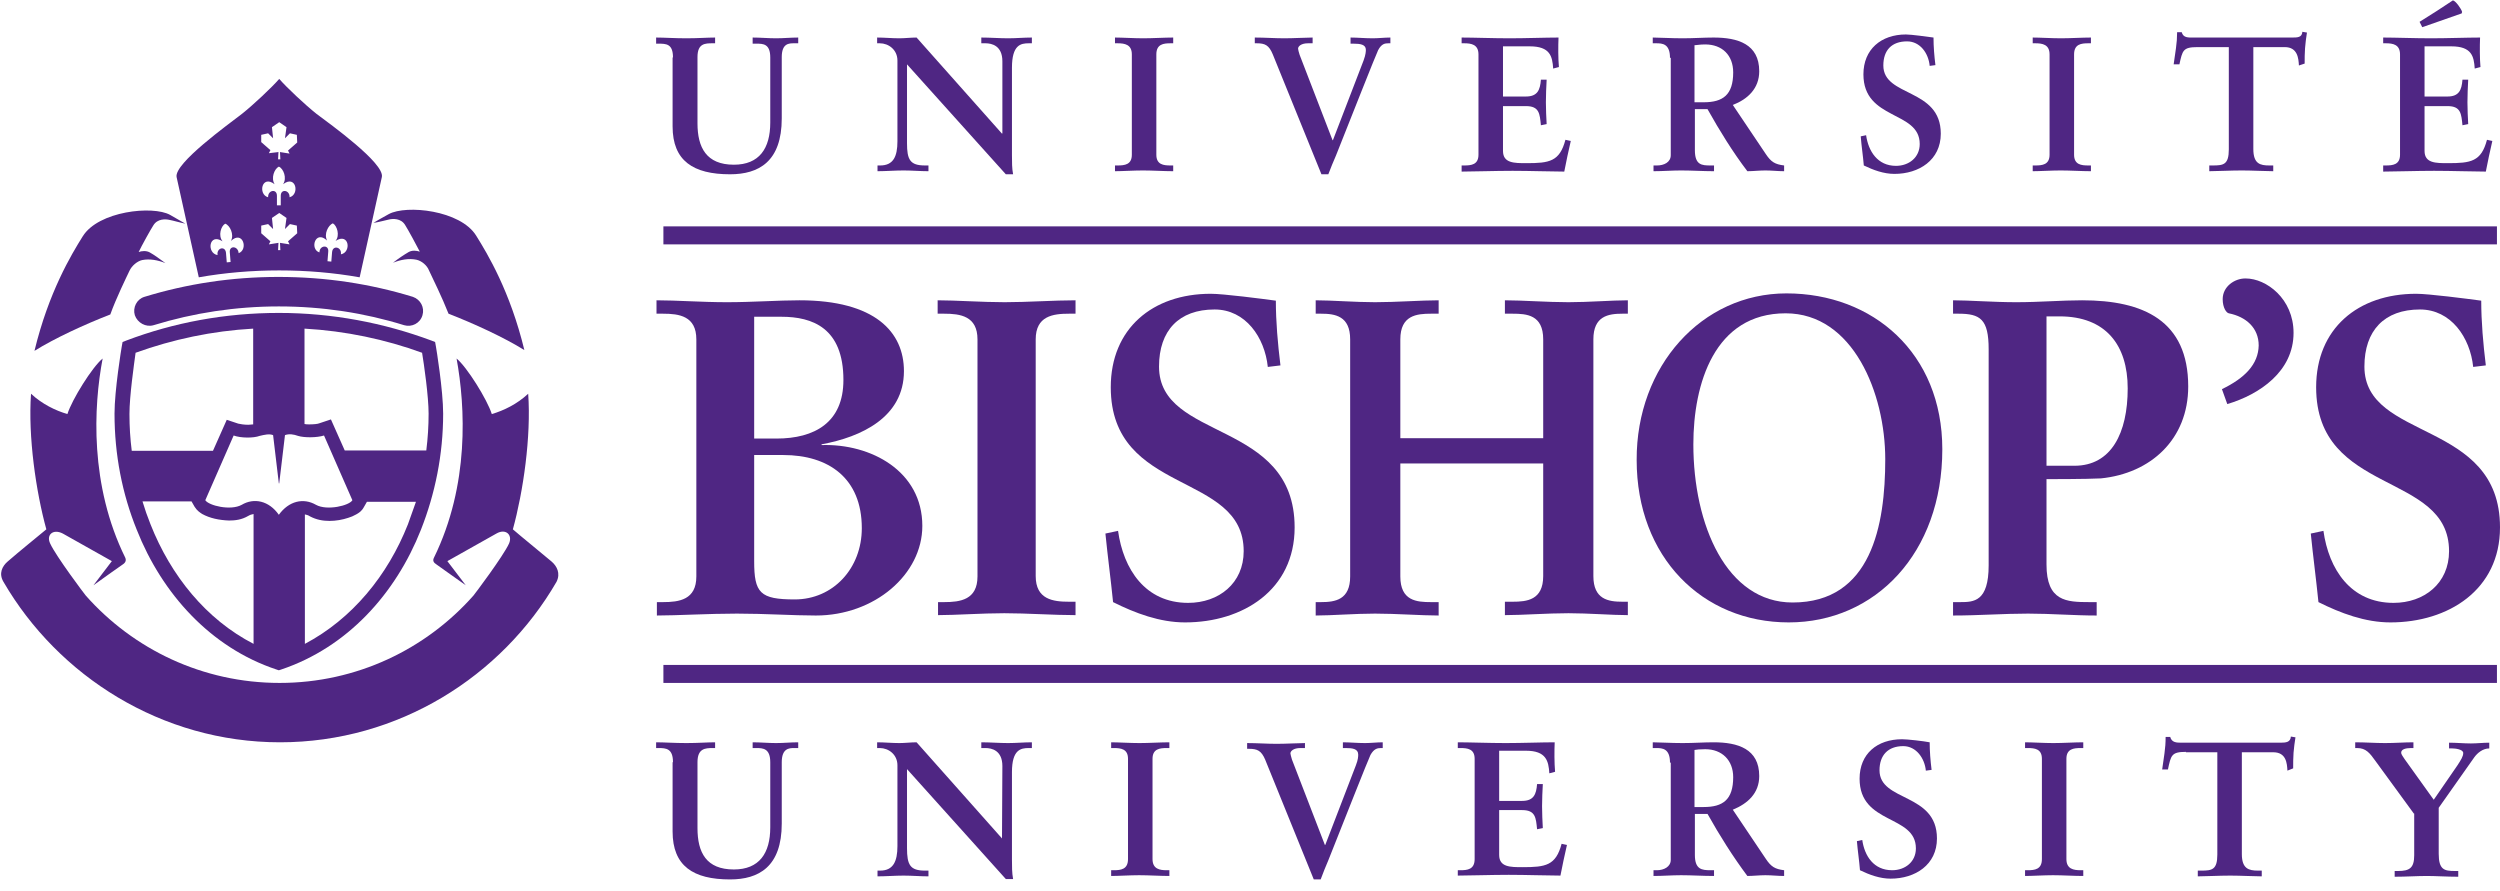
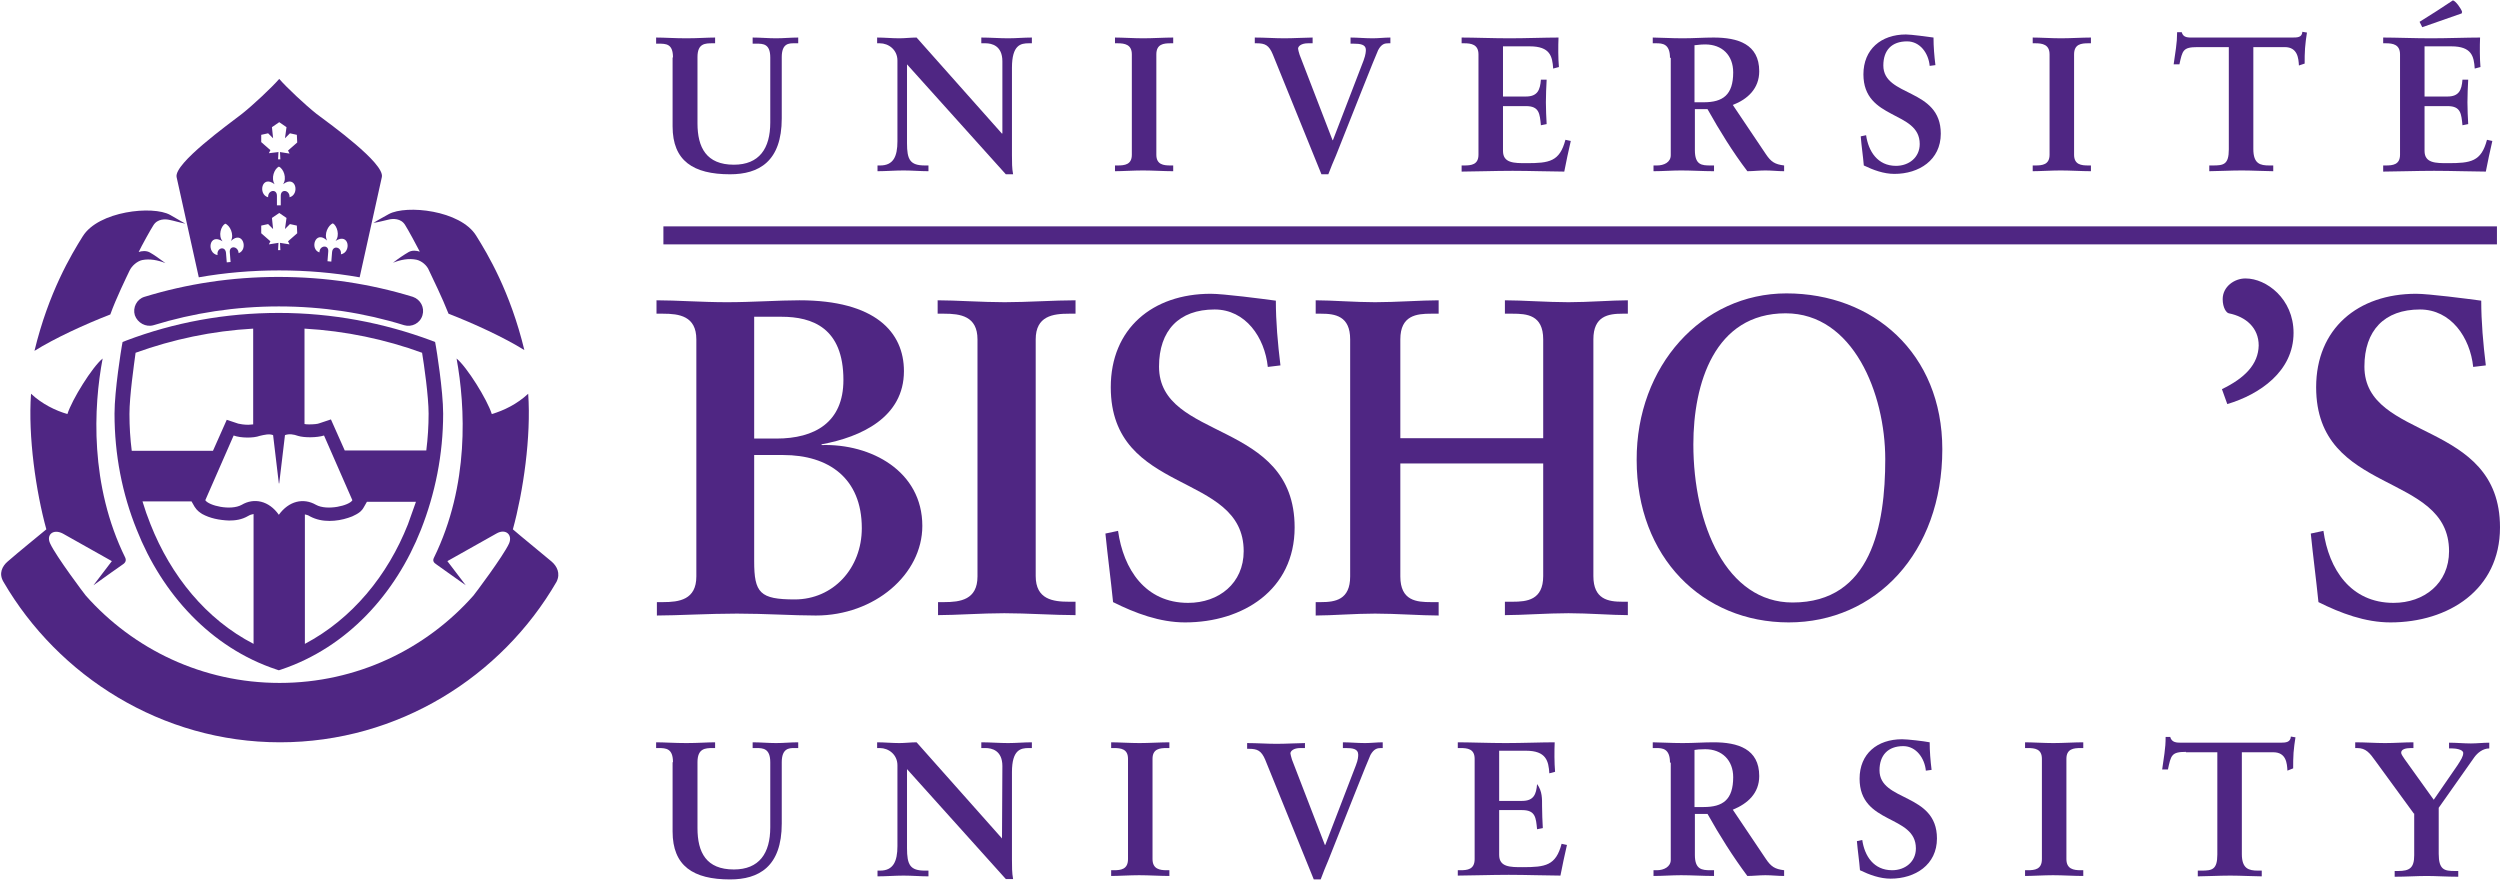
<svg xmlns="http://www.w3.org/2000/svg" width="188" height="67" viewBox="0 0 188 67" fill="none">
  <g clip-path="url(#clip0)">
-     <path d="M49.888 51.356V50.003H187.77V51.356H49.888Z" fill="#4F2683" />
    <path d="M50.608 4.321C50.608 3.284 50.089 3.284 49.513 3.284H49.34V2.823C49.945 2.823 50.723 2.88 51.616 2.88C52.48 2.88 53.2 2.823 53.776 2.823V3.255H53.603C53.027 3.255 52.451 3.255 52.451 4.292V9.275C52.451 11.089 53.114 12.386 55.187 12.386C57.089 12.386 57.924 11.176 57.924 9.217V4.321C57.924 3.284 57.377 3.284 56.887 3.284H56.599V2.823C57.175 2.823 57.78 2.88 58.356 2.88C58.932 2.88 59.45 2.823 60.026 2.823V3.255H59.71C59.335 3.255 58.788 3.255 58.788 4.292V8.9C58.788 12.155 57.06 13.106 54.899 13.106C52.134 13.106 50.579 12.098 50.579 9.505V4.321H50.608Z" fill="#4F2683" />
    <path d="M75.35 10.052L75.379 10.024V4.609C75.379 3.428 74.572 3.255 74.111 3.255H73.794V2.823C74.457 2.823 75.148 2.88 75.811 2.88C76.416 2.88 76.992 2.823 77.597 2.823V3.255H77.366C76.761 3.255 76.099 3.37 76.099 5.098V11.665C76.099 12.184 76.099 12.674 76.185 13.106H75.638L68.207 4.839V10.773C68.207 12.011 68.437 12.443 69.56 12.443H69.82V12.875C69.186 12.875 68.581 12.818 67.947 12.818C67.314 12.818 66.622 12.875 65.989 12.875V12.443H66.19C67.17 12.443 67.487 11.781 67.487 10.629V4.551C67.487 3.744 66.824 3.255 66.162 3.255H65.96V2.823C66.507 2.823 67.055 2.88 67.631 2.88C68.063 2.88 68.495 2.823 68.927 2.823L75.35 10.052Z" fill="#4F2683" />
    <path d="M83.847 12.443H84.048C84.567 12.443 85.114 12.386 85.114 11.637V4.09C85.114 3.341 84.567 3.255 84.048 3.255H83.847V2.823C84.394 2.823 85.258 2.88 85.978 2.88C86.698 2.88 87.562 2.823 88.225 2.823V3.255H88.023C87.505 3.255 86.957 3.312 86.957 4.09V11.637C86.957 12.386 87.505 12.443 88.023 12.443H88.225V12.875C87.534 12.875 86.669 12.818 85.949 12.818C85.258 12.818 84.394 12.875 83.847 12.875V12.443Z" fill="#4F2683" />
    <path d="M98.709 3.255H98.364C97.845 3.255 97.615 3.485 97.615 3.658C97.615 3.716 97.672 3.946 97.73 4.119L100.207 10.542H100.236L102.54 4.551C102.713 4.09 102.713 3.831 102.713 3.744C102.713 3.341 102.281 3.284 101.791 3.284H101.561V2.823C102.079 2.823 102.627 2.88 103.232 2.88C103.664 2.88 104.124 2.823 104.557 2.823V3.255H104.413C104.153 3.255 103.894 3.284 103.635 3.773C103.52 3.975 101.417 9.304 100.466 11.694C100.265 12.155 100.063 12.645 99.89 13.106H99.372L95.714 4.09C95.426 3.399 95.138 3.255 94.504 3.255H94.36V2.823C95.109 2.823 95.858 2.88 96.578 2.88C97.269 2.88 98.277 2.823 98.709 2.823V3.255Z" fill="#4F2683" />
    <path d="M109.914 12.443H110.115C110.634 12.443 111.181 12.386 111.181 11.637V4.09C111.181 3.341 110.634 3.255 110.115 3.255H109.914V2.823C110.807 2.823 112.276 2.88 113.514 2.88C114.753 2.88 116.222 2.823 117.201 2.823C117.172 3.456 117.172 4.407 117.23 5.041L116.798 5.156C116.74 4.234 116.567 3.485 115.041 3.485H113.025V7.258H114.753C115.617 7.258 115.819 6.769 115.876 5.991H116.308C116.279 6.567 116.251 7.114 116.251 7.691C116.251 8.238 116.279 8.785 116.308 9.332L115.876 9.419C115.79 8.555 115.761 7.979 114.753 7.979H113.025V11.349C113.025 12.27 113.86 12.27 114.782 12.27C116.51 12.27 117.287 12.155 117.72 10.513L118.123 10.6C117.95 11.377 117.777 12.126 117.633 12.904C116.711 12.904 115.041 12.846 113.745 12.846C112.449 12.846 110.72 12.904 109.914 12.904V12.443Z" fill="#4F2683" />
    <path d="M125.583 4.349C125.583 3.284 125.007 3.255 124.546 3.255H124.287V2.823C124.748 2.823 125.641 2.88 126.534 2.88C127.398 2.88 128.089 2.823 128.867 2.823C130.681 2.823 132.294 3.312 132.294 5.357C132.294 6.654 131.43 7.46 130.307 7.892L132.784 11.579C133.187 12.184 133.475 12.357 134.166 12.443V12.875C133.677 12.875 133.245 12.818 132.755 12.818C132.294 12.818 131.833 12.875 131.401 12.875C130.307 11.435 129.327 9.851 128.406 8.209H127.455V11.291C127.455 12.414 127.974 12.443 128.636 12.443H128.895V12.875C128.06 12.875 127.225 12.818 126.418 12.818C125.727 12.818 125.036 12.875 124.344 12.875V12.443H124.604C125.122 12.443 125.641 12.213 125.641 11.665V4.349H125.583ZM127.426 7.691H128.118C129.558 7.691 130.336 7.143 130.336 5.444C130.336 4.148 129.5 3.341 128.233 3.341C127.801 3.341 127.599 3.399 127.426 3.399V7.691V7.691Z" fill="#4F2683" />
    <path d="M145.112 4.954C145.025 4.004 144.392 3.111 143.412 3.111C142.26 3.111 141.627 3.773 141.627 4.925C141.627 7.316 145.947 6.596 145.947 10.052C145.947 12.04 144.305 13.077 142.462 13.077C141.655 13.077 140.878 12.789 140.158 12.443C140.1 11.723 139.985 11.003 139.927 10.254L140.331 10.168C140.503 11.377 141.195 12.472 142.577 12.472C143.556 12.472 144.363 11.838 144.363 10.83C144.363 8.295 140.129 9.073 140.129 5.588C140.129 3.716 141.454 2.592 143.326 2.592C143.729 2.592 144.968 2.765 145.4 2.823C145.4 3.514 145.458 4.205 145.544 4.897L145.112 4.954Z" fill="#4F2683" />
    <path d="M152.86 12.443H153.061C153.58 12.443 154.127 12.386 154.127 11.637V4.09C154.127 3.341 153.58 3.255 153.061 3.255H152.86V2.823C153.407 2.823 154.271 2.88 154.991 2.88C155.711 2.88 156.576 2.823 157.238 2.823V3.255H157.036C156.518 3.255 155.971 3.312 155.971 4.09V11.637C155.971 12.386 156.518 12.443 157.036 12.443H157.238V12.875C156.547 12.875 155.683 12.818 154.963 12.818C154.271 12.818 153.407 12.875 152.86 12.875V12.443Z" fill="#4F2683" />
    <path d="M165.245 3.543C164.151 3.543 164.122 3.802 163.892 4.839H163.459C163.517 4.436 163.575 4.032 163.632 3.629C163.69 3.226 163.719 2.823 163.719 2.419H164.064C164.18 2.851 164.554 2.823 164.928 2.823H172.36C172.763 2.823 173.109 2.823 173.137 2.391L173.483 2.448C173.425 2.823 173.368 3.226 173.339 3.629C173.31 4.004 173.31 4.407 173.31 4.781L172.878 4.925C172.849 4.407 172.792 3.543 171.812 3.543H169.451V11.204C169.451 12.328 169.969 12.443 170.66 12.443H170.948V12.875C170.372 12.875 169.364 12.818 168.586 12.818C167.722 12.818 166.714 12.875 166.138 12.875V12.443H166.397C167.204 12.443 167.607 12.385 167.607 11.233V3.543H165.245Z" fill="#4F2683" />
    <path d="M179.215 12.443H179.417C179.935 12.443 180.482 12.386 180.482 11.637V4.09C180.482 3.341 179.935 3.255 179.417 3.255H179.215V2.823C180.108 2.823 181.577 2.88 182.816 2.88C184.025 2.88 185.523 2.823 186.502 2.823C186.474 3.456 186.474 4.407 186.531 5.041L186.099 5.156C186.041 4.234 185.869 3.485 184.342 3.485H182.326V7.258H184.054C184.918 7.258 185.12 6.769 185.177 5.991H185.609C185.581 6.567 185.552 7.114 185.552 7.691C185.552 8.238 185.581 8.785 185.609 9.332L185.177 9.419C185.091 8.555 185.062 7.979 184.054 7.979H182.326V11.349C182.326 12.27 183.161 12.27 184.083 12.27C185.811 12.27 186.589 12.155 187.021 10.513L187.424 10.6C187.251 11.377 187.078 12.126 186.934 12.904C186.013 12.904 184.342 12.846 183.046 12.846C181.75 12.846 180.022 12.904 179.215 12.904V12.443Z" fill="#4F2683" />
    <path d="M49.369 45.279H49.859C51.069 45.279 52.365 45.106 52.365 43.349V25.52C52.365 23.763 51.069 23.59 49.859 23.59H49.369V22.582C50.867 22.582 52.768 22.726 54.669 22.726C56.599 22.726 58.557 22.582 60.113 22.582C65.816 22.582 67.976 24.973 67.976 27.91C67.976 31.367 64.779 32.865 61.783 33.412V33.469C65.499 33.354 69.359 35.428 69.359 39.547C69.359 43.205 65.758 46.287 61.351 46.287C59.652 46.287 57.52 46.143 55.418 46.143C53.315 46.143 50.867 46.287 49.398 46.287V45.279H49.369ZM56.714 32.98H58.385C61.265 32.98 63.425 31.77 63.425 28.573C63.425 24.656 61.092 23.82 58.759 23.82H56.714V32.98V32.98ZM56.714 42.197C56.714 44.588 57.146 45.077 59.767 45.077C62.648 45.077 64.808 42.744 64.808 39.72C64.808 35.947 62.302 34.218 58.903 34.218H56.714V42.197Z" fill="#4F2683" />
    <path d="M70.511 45.279H71.001C72.21 45.279 73.507 45.106 73.507 43.349V25.52C73.507 23.763 72.21 23.59 71.001 23.59H70.511V22.582C71.836 22.582 73.881 22.726 75.552 22.726C77.251 22.726 79.296 22.582 80.88 22.582V23.59H80.391C79.181 23.59 77.885 23.763 77.885 25.52V43.32C77.885 45.077 79.181 45.25 80.391 45.25H80.88V46.258C79.238 46.258 77.222 46.114 75.523 46.114C73.852 46.114 71.865 46.258 70.54 46.258V45.279H70.511Z" fill="#4F2683" />
    <path d="M95.339 27.593C95.109 25.376 93.669 23.273 91.336 23.273C88.657 23.273 87.159 24.857 87.159 27.565C87.159 33.21 97.356 31.511 97.356 39.662C97.356 44.357 93.467 46.805 89.118 46.805C87.217 46.805 85.373 46.114 83.703 45.279C83.53 43.551 83.299 41.851 83.127 40.123L84.077 39.921C84.481 42.802 86.122 45.336 89.348 45.336C91.653 45.336 93.525 43.867 93.525 41.448C93.525 35.428 83.53 37.3 83.53 29.12C83.53 24.713 86.669 22.092 91.048 22.092C91.998 22.092 94.879 22.466 95.944 22.61C95.944 24.195 96.088 25.837 96.29 27.478L95.339 27.593Z" fill="#4F2683" />
    <path d="M105.305 43.349C105.305 45.193 106.544 45.279 107.61 45.279H108.186V46.287C106.889 46.287 104.988 46.143 103.404 46.143C101.906 46.143 100.121 46.287 98.94 46.287V45.279H99.343C100.409 45.279 101.532 45.106 101.532 43.349V25.52C101.532 23.763 100.409 23.59 99.343 23.59H98.94V22.582C100.121 22.582 101.906 22.726 103.404 22.726C104.988 22.726 106.889 22.582 108.186 22.582V23.59H107.61C106.544 23.59 105.305 23.705 105.305 25.52V32.951H116.049V25.52C116.049 23.676 114.81 23.59 113.745 23.59H113.169V22.582C114.465 22.582 116.366 22.726 117.95 22.726C119.448 22.726 121.234 22.582 122.414 22.582V23.59H122.011C120.946 23.59 119.822 23.763 119.822 25.52V43.32C119.822 45.077 120.946 45.25 122.011 45.25H122.414V46.258C121.234 46.258 119.448 46.114 117.95 46.114C116.366 46.114 114.465 46.258 113.169 46.258V45.25H113.745C114.81 45.25 116.049 45.135 116.049 43.32V34.852H105.305V43.349Z" fill="#4F2683" />
    <path d="M134.339 22.063C140.849 22.063 146.062 26.557 146.062 33.786C146.062 41.592 141.022 46.805 134.512 46.805C128.031 46.805 123.077 41.909 123.077 34.593C123.048 27.536 127.974 22.063 134.339 22.063ZM134.8 45.308C140.734 45.308 141.771 39.489 141.771 34.535C141.771 29.581 139.351 23.561 134.282 23.561C128.924 23.561 127.34 28.861 127.34 33.412C127.34 39.489 129.846 45.308 134.8 45.308Z" fill="#4F2683" />
-     <path d="M153.897 42.456C153.897 45.221 155.394 45.279 157.123 45.279H157.67V46.287C155.942 46.287 154.242 46.143 152.514 46.143C150.642 46.143 148.798 46.287 146.869 46.287V45.279H147.416C148.424 45.279 149.547 45.25 149.547 42.514V26.269C149.547 23.993 148.914 23.59 147.272 23.59H146.869V22.582C148.078 22.582 149.893 22.726 151.621 22.726C153.378 22.726 155.049 22.582 156.575 22.582C161.184 22.582 164.554 24.108 164.554 29.063C164.554 33.037 161.731 35.601 157.987 35.975C156.921 36.033 154.041 36.033 153.263 36.033V35.025H155.999C158.764 35.025 160.003 32.577 160.003 29.207C160.003 25.952 158.361 23.791 154.876 23.791H153.897V42.456V42.456Z" fill="#4F2683" />
    <path d="M185.984 27.593C185.753 25.376 184.313 23.273 181.98 23.273C179.301 23.273 177.804 24.857 177.804 27.565C177.804 33.21 188 31.511 188 39.662C188 44.357 184.112 46.805 179.762 46.805C177.861 46.805 176.018 46.114 174.347 45.279C174.174 43.551 173.944 41.851 173.771 40.123L174.722 39.921C175.125 42.802 176.767 45.336 179.993 45.336C182.297 45.336 184.169 43.867 184.169 41.448C184.169 35.428 174.174 37.3 174.174 29.12C174.174 24.713 177.314 22.092 181.692 22.092C182.643 22.092 185.523 22.466 186.589 22.61C186.589 24.195 186.733 25.837 186.934 27.478L185.984 27.593Z" fill="#4F2683" />
    <path d="M50.608 57.319C50.608 56.282 50.089 56.253 49.513 56.253H49.34V55.821C49.945 55.821 50.723 55.879 51.616 55.879C52.48 55.879 53.2 55.821 53.776 55.821V56.253H53.603C53.027 56.253 52.451 56.282 52.451 57.319V62.273C52.451 64.116 53.114 65.384 55.187 65.384C57.089 65.384 57.924 64.174 57.924 62.215V57.319C57.924 56.282 57.377 56.253 56.887 56.253H56.599V55.821C57.175 55.821 57.78 55.879 58.356 55.879C58.932 55.879 59.45 55.821 60.026 55.821V56.253H59.71C59.335 56.253 58.788 56.282 58.788 57.319V61.927C58.788 65.182 57.06 66.133 54.899 66.133C52.134 66.133 50.579 65.124 50.579 62.532V57.319H50.608Z" fill="#4F2683" />
    <path d="M75.35 63.051L75.379 57.607C75.379 56.426 74.572 56.253 74.111 56.253H73.794V55.821C74.457 55.821 75.148 55.879 75.811 55.879C76.416 55.879 76.992 55.821 77.597 55.821V56.253H77.366C76.761 56.253 76.099 56.368 76.099 58.068V64.635C76.099 65.153 76.099 65.643 76.185 66.104H75.638L68.207 57.837V63.771C68.207 65.038 68.437 65.47 69.56 65.47H69.82V65.902C69.186 65.902 68.581 65.845 67.947 65.845C67.314 65.845 66.622 65.902 65.989 65.902V65.47H66.19C67.17 65.47 67.487 64.779 67.487 63.627V57.549C67.487 56.743 66.824 56.253 66.162 56.253H65.96V55.821C66.507 55.821 67.055 55.879 67.631 55.879C68.063 55.879 68.495 55.821 68.927 55.821L75.35 63.051Z" fill="#4F2683" />
    <path d="M83.559 65.441H83.76C84.279 65.441 84.826 65.384 84.826 64.606V57.06C84.826 56.311 84.279 56.253 83.76 56.253H83.559V55.821C84.106 55.821 84.97 55.879 85.69 55.879C86.41 55.879 87.275 55.821 87.937 55.821V56.253H87.735C87.217 56.253 86.67 56.311 86.67 57.06V64.606C86.67 65.355 87.217 65.441 87.735 65.441H87.937V65.873C87.246 65.873 86.382 65.816 85.662 65.816C84.97 65.816 84.106 65.873 83.559 65.873V65.441Z" fill="#4F2683" />
    <path d="M98.133 56.253H97.788C97.269 56.253 97.039 56.483 97.039 56.656C97.039 56.714 97.097 56.916 97.154 57.117L99.631 63.54H99.66L101.964 57.549C102.137 57.117 102.137 56.858 102.137 56.743C102.137 56.311 101.705 56.253 101.215 56.253H100.985V55.821C101.503 55.821 102.051 55.879 102.656 55.879C103.088 55.879 103.549 55.821 103.981 55.821V56.253H103.837C103.577 56.253 103.318 56.311 103.059 56.772C102.944 56.973 100.841 62.302 99.891 64.692C99.689 65.182 99.487 65.643 99.314 66.133H98.796L95.138 57.117C94.85 56.455 94.562 56.311 93.928 56.311H93.784V55.879C94.533 55.879 95.282 55.936 96.002 55.936C96.693 55.936 97.701 55.879 98.133 55.879V56.253Z" fill="#4F2683" />
-     <path d="M109.626 65.441H109.828C110.346 65.441 110.893 65.384 110.893 64.606V57.06C110.893 56.311 110.346 56.253 109.828 56.253H109.626V55.821C110.519 55.821 111.988 55.879 113.226 55.879C114.465 55.879 115.934 55.821 116.913 55.821C116.884 56.455 116.884 57.376 116.942 58.039L116.51 58.154C116.452 57.232 116.28 56.455 114.753 56.455H112.737V60.228H114.465C115.329 60.228 115.531 59.738 115.588 58.961H116.02C115.992 59.508 115.963 60.084 115.963 60.631C115.963 61.178 115.992 61.726 116.02 62.273L115.588 62.359C115.502 61.495 115.473 60.919 114.465 60.919H112.737V64.289C112.737 65.211 113.572 65.211 114.494 65.211C116.222 65.211 117 65.096 117.432 63.454L117.835 63.54C117.662 64.318 117.489 65.067 117.345 65.845C116.424 65.845 114.753 65.787 113.457 65.787C112.161 65.787 110.432 65.845 109.626 65.845V65.441Z" fill="#4F2683" />
+     <path d="M109.626 65.441H109.828C110.346 65.441 110.893 65.384 110.893 64.606V57.06C110.893 56.311 110.346 56.253 109.828 56.253H109.626V55.821C110.519 55.821 111.988 55.879 113.226 55.879C114.465 55.879 115.934 55.821 116.913 55.821C116.884 56.455 116.884 57.376 116.942 58.039L116.51 58.154C116.452 57.232 116.28 56.455 114.753 56.455H112.737V60.228H114.465C115.329 60.228 115.531 59.738 115.588 58.961C115.992 59.508 115.963 60.084 115.963 60.631C115.963 61.178 115.992 61.726 116.02 62.273L115.588 62.359C115.502 61.495 115.473 60.919 114.465 60.919H112.737V64.289C112.737 65.211 113.572 65.211 114.494 65.211C116.222 65.211 117 65.096 117.432 63.454L117.835 63.54C117.662 64.318 117.489 65.067 117.345 65.845C116.424 65.845 114.753 65.787 113.457 65.787C112.161 65.787 110.432 65.845 109.626 65.845V65.441Z" fill="#4F2683" />
    <path d="M125.583 57.348C125.583 56.282 125.007 56.253 124.546 56.253H124.287V55.821C124.748 55.821 125.641 55.879 126.534 55.879C127.398 55.879 128.089 55.821 128.867 55.821C130.681 55.821 132.294 56.311 132.294 58.356C132.294 59.652 131.43 60.43 130.307 60.89L132.784 64.577C133.187 65.182 133.475 65.355 134.166 65.441V65.873C133.677 65.873 133.245 65.816 132.755 65.816C132.294 65.816 131.833 65.873 131.401 65.873C130.307 64.404 129.327 62.849 128.406 61.207H127.455V64.289C127.455 65.384 127.974 65.441 128.636 65.441H128.895V65.873C128.06 65.873 127.225 65.816 126.418 65.816C125.727 65.816 125.036 65.873 124.344 65.873V65.441H124.604C125.122 65.441 125.641 65.182 125.641 64.664V57.348H125.583ZM127.426 60.689H128.118C129.558 60.689 130.336 60.142 130.336 58.442C130.336 57.175 129.5 56.34 128.233 56.34C127.801 56.34 127.599 56.368 127.426 56.397V60.689V60.689Z" fill="#4F2683" />
    <path d="M144.824 57.953C144.737 57.031 144.104 56.109 143.124 56.109C141.972 56.109 141.339 56.8 141.339 57.924C141.339 60.314 145.659 59.594 145.659 63.051C145.659 65.038 144.017 66.075 142.174 66.075C141.367 66.075 140.59 65.787 139.87 65.441C139.812 64.692 139.697 63.972 139.639 63.252L140.042 63.166C140.215 64.376 140.907 65.441 142.289 65.441C143.268 65.441 144.075 64.808 144.075 63.8C144.075 61.236 139.841 62.042 139.841 58.557C139.841 56.685 141.166 55.591 143.038 55.591C143.441 55.591 144.68 55.735 145.112 55.821C145.112 56.483 145.169 57.204 145.256 57.895L144.824 57.953Z" fill="#4F2683" />
    <path d="M152.284 65.441H152.485C153.004 65.441 153.551 65.384 153.551 64.606V57.06C153.551 56.311 153.004 56.253 152.485 56.253H152.284V55.821C152.831 55.821 153.695 55.879 154.415 55.879C155.135 55.879 155.999 55.821 156.662 55.821V56.253H156.46C155.942 56.253 155.394 56.311 155.394 57.06V64.606C155.394 65.355 155.942 65.441 156.46 65.441H156.662V65.873C155.971 65.873 155.106 65.816 154.386 65.816C153.695 65.816 152.831 65.873 152.284 65.873V65.441Z" fill="#4F2683" />
    <path d="M164.381 56.541C163.287 56.541 163.258 56.8 163.028 57.866H162.595C162.653 57.463 162.711 57.059 162.768 56.656C162.826 56.253 162.855 55.85 162.855 55.418H163.2C163.316 55.85 163.69 55.85 164.064 55.85H171.496C171.899 55.85 172.245 55.821 172.273 55.389L172.619 55.447C172.561 55.821 172.504 56.224 172.475 56.599C172.446 57.002 172.446 57.376 172.446 57.78L172.014 57.952C171.985 57.405 171.928 56.57 170.948 56.57H168.587V64.232C168.587 65.326 169.105 65.47 169.796 65.47H170.084V65.902C169.508 65.902 168.5 65.845 167.722 65.845C166.858 65.845 165.85 65.902 165.274 65.902V65.47H165.533C166.34 65.47 166.743 65.412 166.743 64.26V56.57H164.381V56.541Z" fill="#4F2683" />
    <path d="M181.519 61.178L178.639 57.232C178.207 56.627 177.919 56.253 177.256 56.253H177.112V55.821C177.89 55.821 178.61 55.879 179.359 55.879C180.108 55.879 180.799 55.821 181.49 55.821V56.253H181.318C180.914 56.253 180.569 56.34 180.569 56.599C180.569 56.743 180.742 56.944 180.828 57.088L183.017 60.142L184.803 57.549C185.062 57.146 185.235 56.887 185.235 56.627C185.235 56.34 184.601 56.282 184.428 56.282H184.169V55.85C184.716 55.85 185.264 55.907 185.811 55.907C186.272 55.907 186.733 55.85 187.193 55.85V56.282C186.704 56.282 186.301 56.627 186.07 56.944L183.391 60.746V64.203C183.391 65.413 183.823 65.499 184.601 65.499H184.86V65.931C184.025 65.931 183.161 65.873 182.499 65.873C181.778 65.873 180.914 65.931 180.079 65.931V65.499H180.338C181.202 65.499 181.548 65.269 181.548 64.318V61.178H181.519Z" fill="#4F2683" />
    <path d="M185.12 1.008L185.149 0.893C185.091 0.662 184.659 0.058 184.457 0.029C183.737 0.518 182.787 1.123 181.951 1.642L182.153 2.045L185.12 1.008Z" fill="#4F2683" />
    <path d="M167.089 29.264L167.492 30.387C169.911 29.667 172.475 27.939 172.475 25.03C172.475 22.466 170.43 20.94 168.874 20.94H168.846C168.039 20.94 167.146 21.545 167.146 22.495C167.146 23.158 167.434 23.532 167.607 23.561C168.903 23.82 169.854 24.656 169.854 25.98C169.825 27.392 168.817 28.429 167.089 29.264Z" fill="#4F2683" />
    <path d="M49.888 18.377V17.023H187.77V18.377H49.888Z" fill="#4F2683" />
    <path d="M41.477 42.226C40.555 41.448 39.23 40.382 38.568 39.806C39.345 36.983 39.95 32.836 39.72 29.61C38.885 30.388 37.876 30.877 36.983 31.137C36.638 30.042 35.111 27.594 34.334 26.96C34.996 30.589 35.313 36.465 32.634 41.938C32.519 42.168 32.605 42.312 32.836 42.456C33.066 42.629 34.218 43.435 35.025 44.012L33.642 42.197C34.506 41.707 37.012 40.296 37.329 40.123C38.02 39.72 38.568 40.209 38.28 40.872C37.848 41.822 35.659 44.732 35.601 44.789C32.029 48.822 26.816 51.356 21.026 51.356C15.237 51.356 10.024 48.822 6.452 44.789C6.394 44.732 4.205 41.822 3.773 40.872C3.456 40.209 4.004 39.749 4.724 40.123C5.041 40.296 7.546 41.707 8.411 42.197L7.028 44.012C7.834 43.435 8.958 42.629 9.217 42.456C9.447 42.312 9.505 42.139 9.419 41.938C6.74 36.494 7.028 30.589 7.719 26.96C6.942 27.594 5.415 30.042 5.069 31.137C4.176 30.877 3.168 30.388 2.333 29.61C2.103 32.836 2.707 36.983 3.485 39.806C2.794 40.382 1.469 41.448 0.576 42.226C0.173 42.571 -0.115 43.119 0.259 43.752C4.378 50.838 12.155 55.821 21.055 55.821C29.956 55.821 37.732 50.867 41.851 43.752C42.168 43.119 41.88 42.571 41.477 42.226Z" fill="#4F2683" />
    <path d="M11.55 24.454C14.546 23.532 17.714 23.043 20.969 23.043C24.253 23.043 27.421 23.532 30.388 24.454C30.964 24.627 31.598 24.31 31.77 23.705C31.943 23.129 31.626 22.524 31.05 22.323C27.853 21.343 24.483 20.825 20.94 20.825C17.426 20.825 14.056 21.343 10.859 22.323C10.283 22.496 9.966 23.129 10.139 23.705C10.341 24.281 10.974 24.627 11.55 24.454Z" fill="#4F2683" />
    <path d="M9.217 25.721L9.159 26.038C9.131 26.182 8.612 29.351 8.612 31.108C8.612 34.19 9.188 37.128 10.283 39.835C12.184 44.645 15.842 48.707 20.796 50.349L20.969 50.406L21.142 50.349C26.125 48.678 29.754 44.645 31.655 39.835C32.721 37.128 33.325 34.19 33.325 31.108C33.325 29.351 32.807 26.182 32.778 26.038L32.721 25.721L32.432 25.606C28.861 24.281 25.001 23.532 20.969 23.532C16.936 23.532 13.077 24.253 9.505 25.606L9.217 25.721ZM19.068 48.419C15.496 46.575 12.846 43.292 11.32 39.432C11.089 38.856 10.887 38.28 10.715 37.704H14.402L14.632 38.107C14.834 38.424 15.035 38.539 15.208 38.654C15.784 38.971 16.475 39.115 17.224 39.144C17.685 39.144 18.175 39.086 18.665 38.798C18.808 38.712 18.924 38.683 19.068 38.654V48.419ZM30.675 39.432C29.149 43.292 26.47 46.546 22.927 48.419V38.683C23.043 38.712 23.187 38.741 23.302 38.827C23.791 39.086 24.281 39.173 24.771 39.173C25.26 39.173 25.75 39.086 26.182 38.942C26.384 38.885 26.585 38.798 26.787 38.683C26.989 38.568 27.19 38.453 27.363 38.136L27.593 37.733H31.28C31.079 38.28 30.877 38.856 30.675 39.432ZM22.899 24.713C25.98 24.886 28.976 25.52 31.741 26.528C31.885 27.392 32.231 29.812 32.231 31.108C32.231 32.029 32.173 32.951 32.058 33.873H25.923L24.886 31.54L24.022 31.828C23.907 31.886 23.561 31.914 23.273 31.914C23.129 31.914 23.014 31.914 22.899 31.886V24.713V24.713ZM20.537 32.721L20.969 36.35H20.997L21.43 32.721C21.746 32.606 22.092 32.663 22.409 32.778C22.87 32.922 23.82 32.922 24.367 32.75L26.499 37.617C26.269 38.021 24.598 38.424 23.763 37.963C22.812 37.416 21.718 37.675 20.969 38.712C20.22 37.646 19.096 37.416 18.175 37.963C17.34 38.424 15.698 38.021 15.438 37.617L17.57 32.75C18.117 32.951 19.068 32.951 19.529 32.778C19.903 32.692 20.249 32.606 20.537 32.721ZM10.196 26.528C12.99 25.52 15.957 24.886 19.039 24.713V31.914C18.924 31.914 18.808 31.943 18.665 31.943C18.348 31.943 18.031 31.886 17.916 31.857L17.052 31.569L16.015 33.902H9.908C9.793 33.009 9.735 32.087 9.735 31.137C9.735 29.783 10.081 27.392 10.196 26.528Z" fill="#4F2683" />
    <path d="M29.264 16.504C29.523 16.447 30.157 16.389 30.474 16.936C30.647 17.196 31.367 18.521 31.569 18.924C31.309 18.837 30.992 18.809 30.733 18.953C30.387 19.154 29.956 19.442 29.552 19.759C30.128 19.529 30.733 19.413 31.309 19.529C31.712 19.615 32.116 19.961 32.26 20.335C32.49 20.825 33.268 22.409 33.729 23.59C35.658 24.339 37.905 25.376 39.432 26.326C38.366 21.919 36.667 19.097 35.803 17.714C34.622 15.813 30.56 15.381 29.235 16.101C28.774 16.36 28.343 16.591 28.083 16.764C28.486 16.706 28.976 16.562 29.264 16.504Z" fill="#4F2683" />
    <path d="M14.949 20.854C16.907 20.508 18.924 20.335 20.998 20.335C23.072 20.335 25.088 20.508 27.046 20.854L28.717 13.307C28.919 12.27 24.828 9.332 23.792 8.555C22.956 7.892 21.545 6.567 20.998 5.934C20.45 6.567 19.039 7.892 18.204 8.555C17.167 9.361 13.105 12.27 13.278 13.307L14.949 20.854ZM24.598 18.089C24.339 17.599 24.684 16.936 25.03 16.793C25.347 16.965 25.577 17.714 25.232 18.117C26.269 17.455 26.442 18.982 25.635 19.126C25.721 18.578 25.03 18.405 24.973 18.953L24.915 19.673L24.627 19.644L24.684 18.924C24.742 18.377 24.022 18.434 24.022 18.982C23.273 18.751 23.705 17.253 24.598 18.089ZM19.644 10.139L20.162 10.024L20.537 10.398L20.45 9.563L20.998 9.188L21.545 9.563L21.43 10.398L21.804 10.024L22.323 10.139L22.351 10.715L21.66 11.32L21.775 11.55L21.055 11.435L21.084 11.982H20.911L20.94 11.435L20.22 11.521L20.335 11.291L19.644 10.686V10.139ZM20.162 14.834C19.385 14.632 19.673 13.106 20.652 13.854C20.364 13.394 20.623 12.702 20.969 12.53C21.314 12.674 21.602 13.394 21.286 13.854C22.265 13.106 22.553 14.632 21.775 14.834C21.804 14.287 21.113 14.171 21.113 14.719V15.439H20.825V14.719C20.825 14.171 20.134 14.287 20.162 14.834ZM19.644 16.965L20.162 16.85L20.537 17.224L20.45 16.389L20.998 16.015L21.545 16.389L21.43 17.224L21.804 16.85L22.323 16.965L22.351 17.541L21.66 18.146L21.775 18.377L21.055 18.262L21.084 18.809H20.911L20.94 18.262L20.22 18.377L20.335 18.146L19.644 17.541V16.965ZM16.735 18.146C16.389 17.714 16.619 16.994 16.936 16.821C17.282 16.936 17.628 17.628 17.368 18.117C18.261 17.282 18.693 18.78 17.945 19.039C17.916 18.492 17.224 18.434 17.282 18.982L17.34 19.702L17.052 19.73L16.994 19.01C16.936 18.463 16.274 18.636 16.36 19.183C15.525 19.039 15.698 17.484 16.735 18.146Z" fill="#4F2683" />
    <path d="M9.736 20.364C9.908 19.99 10.312 19.644 10.686 19.558C11.262 19.442 11.867 19.558 12.443 19.788C12.011 19.471 11.579 19.154 11.262 18.982C11.003 18.837 10.657 18.866 10.427 18.953C10.628 18.521 11.348 17.224 11.521 16.965C11.838 16.418 12.472 16.476 12.731 16.533C13.048 16.591 13.509 16.735 13.941 16.821C13.682 16.677 13.278 16.447 12.789 16.159C11.492 15.439 7.402 15.871 6.222 17.772C5.357 19.154 3.658 21.977 2.592 26.384C4.119 25.433 6.366 24.396 8.295 23.648C8.727 22.438 9.505 20.854 9.736 20.364Z" fill="#4F2683" />
  </g>
  <defs>
    <clipPath id="clip0">
      <rect width="188" height="66.104" fill="white" />
    </clipPath>
  </defs>
</svg>